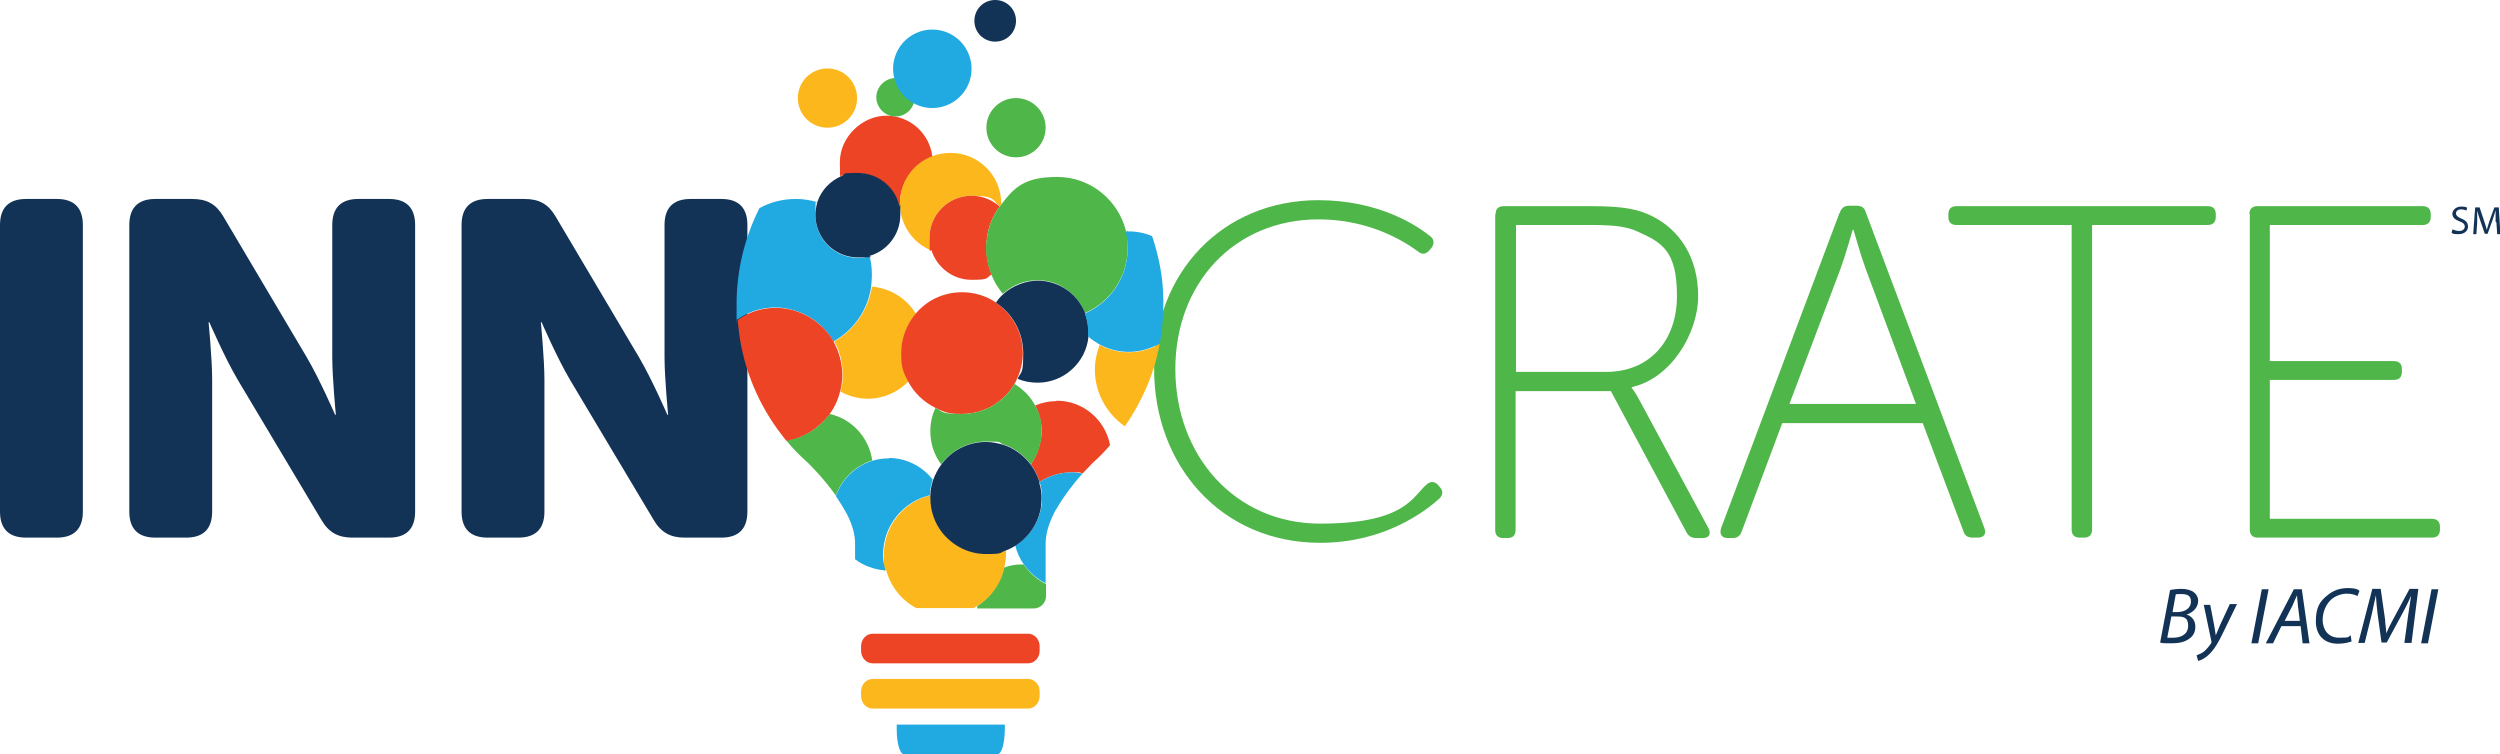
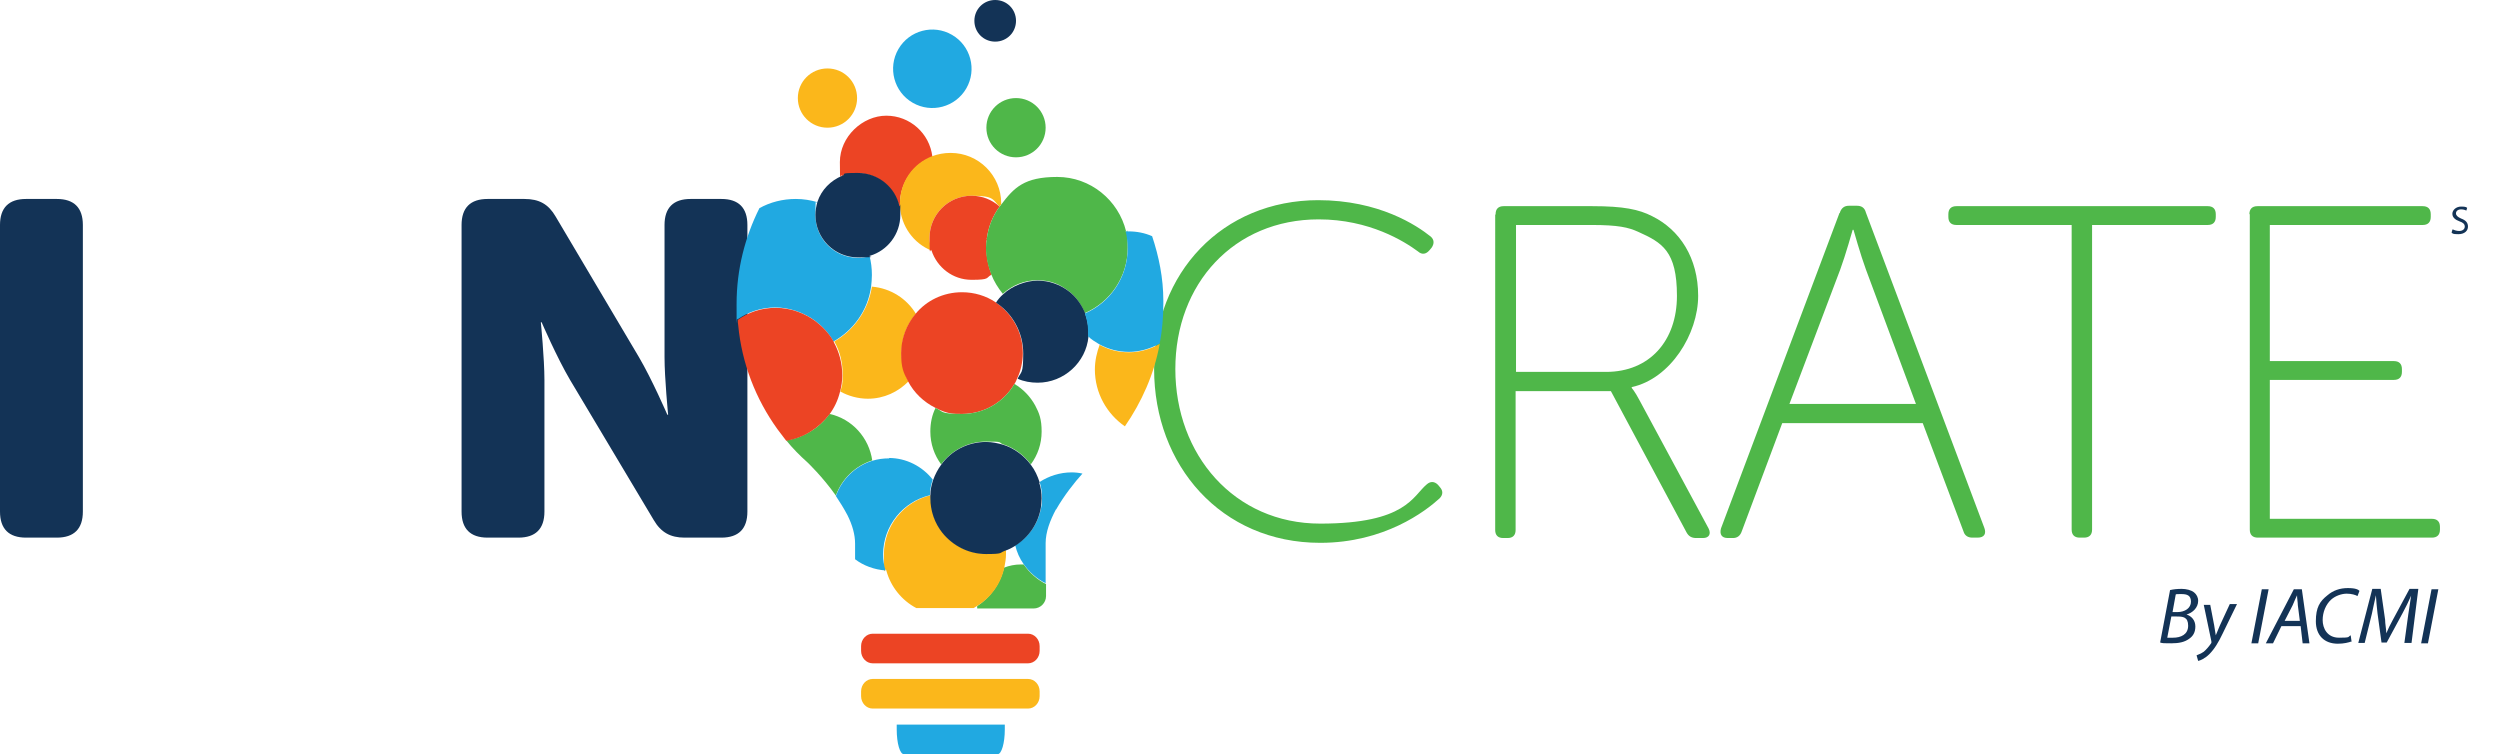
<svg xmlns="http://www.w3.org/2000/svg" id="Layer_1" version="1.1" viewBox="0 0 624.5 188.4">
  <defs>
    <style>
      .st0 {
        fill: #fbb71b;
      }

      .st1 {
        fill: #133356;
      }

      .st2 {
        fill: #21a9e1;
      }

      .st3 {
        fill: #4fb749;
      }

      .st4 {
        fill: #ec4424;
      }
    </style>
  </defs>
  <path class="st1" d="M0,56.2c0-4.3,2.2-6.5,6.5-6.5h7.7c4.3,0,6.5,2.2,6.5,6.5v71.6c0,4.3-2.2,6.5-6.5,6.5h-7.7c-4.3,0-6.5-2.2-6.5-6.5V56.2Z" />
-   <path class="st1" d="M32.3,56.2c0-4.3,2.2-6.5,6.5-6.5h9.2c3.7,0,6,1.3,7.8,4.4l20.8,35.1c3.3,5.6,7.1,14.4,7.1,14.4h.2s-.9-9.1-.9-14.4v-33c0-4.3,2.2-6.5,6.5-6.5h7.7c4.3,0,6.5,2.2,6.5,6.5v71.6c0,4.3-2.2,6.5-6.5,6.5h-9.2c-3.5,0-5.9-1.3-7.7-4.4l-20.9-35c-3.3-5.6-7.1-14.4-7.1-14.4h-.2s.9,9.1.9,14.4v32.9c0,4.3-2.2,6.5-6.5,6.5h-7.7c-4.3,0-6.5-2.2-6.5-6.5,0,0,0-71.6,0-71.6Z" />
  <path class="st1" d="M115.3,56.2c0-4.3,2.2-6.5,6.5-6.5h9.2c3.7,0,6,1.3,7.8,4.4l20.8,35.1c3.3,5.6,7.1,14.4,7.1,14.4h.2s-.9-9.1-.9-14.4v-33c0-4.3,2.2-6.5,6.5-6.5h7.7c4.3,0,6.5,2.2,6.5,6.5v71.6c0,4.3-2.2,6.5-6.5,6.5h-9.2c-3.5,0-5.9-1.3-7.7-4.4l-20.9-35c-3.3-5.6-7.1-14.4-7.1-14.4h-.2s.9,9.1.9,14.4v32.9c0,4.3-2.2,6.5-6.5,6.5h-7.7c-4.3,0-6.5-2.2-6.5-6.5V56.2h0Z" />
  <path class="st3" d="M329.2,50c15.3,0,24.7,6.3,28.2,9.1.9.8.9,1.8.2,2.8l-.6.7c-.8.9-1.8,1.1-2.8.2-3.4-2.5-12.1-8-24.8-8-21.1,0-35.8,16-35.8,37.4s14.7,38.6,36.2,38.6,23.1-6.9,26.6-9.8c.9-.8,1.9-.8,2.8.1l.5.6c.8.9.8,1.9-.1,2.8-3.5,3.2-13.8,11.1-29.8,11.1-24.8,0-41.5-19.4-41.5-43.4s17-42.2,41.1-42.2h-.2Z" />
  <path class="st3" d="M373.6,53.5c0-1.3.7-2,2-2h22.2c7.7,0,11.6.8,14.9,2.5,6.9,3.4,11.5,10.4,11.5,19.9s-6.9,20.7-16.6,22.8v.2s.8.9,1.9,3l17.3,32.1c.7,1.4.1,2.4-1.4,2.4h-1.7c-1.2,0-1.9-.5-2.4-1.4l-18.9-35.3h-23.8v34.7c0,1.3-.7,2-2,2h-1.1c-1.3,0-2-.7-2-2V53.6h.1ZM401.2,92.9c10.9,0,17.7-7.8,17.7-19s-3.7-13.3-9.7-16c-2.4-1.1-5-1.7-11.6-1.7h-18.9v36.7h22.5Z" />
  <path class="st3" d="M459.6,53.1c.4-1.2,1.2-1.7,2.2-1.7h2.1c1.1,0,1.9.5,2.2,1.7l29.6,78.8c.5,1.4,0,2.4-1.7,2.4h-1.3c-1.1,0-1.9-.5-2.2-1.5l-10.2-27.1h-35.1l-10.1,27c-.4,1.2-1.2,1.7-2.2,1.7h-1.3c-1.5,0-2.1-.9-1.7-2.4l29.6-78.8h.1ZM478.6,100.9l-12.5-33.6c-1.3-3.5-3.1-9.9-3.1-9.9h-.2s-1.8,6.4-3.1,9.9l-12.7,33.6h31.6Z" />
  <path class="st3" d="M517.6,56.2h-28.9c-1.3,0-2-.7-2-2v-.7c0-1.3.7-2,2-2h62.8c1.3,0,2,.7,2,2v.7c0,1.3-.7,2-2,2h-28.9v76.1c0,1.3-.7,2-2,2h-1.1c-1.3,0-2-.7-2-2V56.2h.1Z" />
  <path class="st3" d="M561.9,53.5c0-1.3.7-2,2-2h41.3c1.3,0,2,.7,2,2v.7c0,1.3-.7,2-2,2h-38.2v34h31c1.3,0,2,.7,2,2v.7c0,1.3-.7,2-2,2h-31v34.7h40.5c1.3,0,2,.7,2,2v.7c0,1.3-.7,2-2,2h-43.5c-1.3,0-2-.7-2-2V53.5h0Z" />
  <path class="st0" d="M226.9,95.2c-1.1-2.1-1.7-4.5-1.7-7,0-3.7,1.3-7.1,3.6-9.8-2.3-3.8-6.3-6.4-11-6.8-.9,5.9-4.5,10.9-9.4,13.7,1.4,2.4,2.1,5.2,2.1,8.2s-.2,2.9-.6,4.3c2,1.1,4.4,1.8,6.9,1.8,4,0,7.6-1.7,10.2-4.4h-.1Z" />
  <path class="st2" d="M217.3,64c-1,.3-2,.4-3,.4-5.9,0-10.6-4.8-10.6-10.6s.2-2.3.5-3.3c-1.7-.5-3.5-.8-5.4-.8-3.3,0-6.4.8-9.1,2.3-3.6,7.2-5.7,15.3-5.7,23.9s0,2.6.2,3.9c2.7-1.9,6-3,9.5-3s7.2,1.3,10,3.4c1.8,1.4,3.4,3.1,4.5,5.1,5-2.8,8.6-7.8,9.4-13.7.1-.9.2-1.9.2-2.9,0-1.7-.2-3.3-.6-4.8h.1Z" />
  <path class="st3" d="M255.7,141h-.7c-1.5,0-2.9.3-4.2.8-.9,4-3.4,7.4-6.7,9.6v.6h14.1c1.7,0,3.1-1.4,3.1-3.1v-3c-2.2-1.1-4.1-2.8-5.5-4.8h0Z" />
  <g>
    <path class="st4" d="M232.9,39.1c-.7-5.8-5.6-10.2-11.5-10.2s-11.6,5.2-11.6,11.6.2,2.4.5,3.5c1.2-.5,2.5-.7,3.9-.7,5.1,0,9.3,3.6,10.4,8.4h.2v-.7c0-5.4,3.4-10,8.1-11.8h0Z" />
    <path class="st0" d="M237.4,38.2c-1.6,0-3.1.3-4.5.8-4.8,1.8-8.1,6.4-8.1,11.8s0,.4,0,.7c.3,5,3.4,9.3,7.9,11.1-.3-1-.5-2.1-.5-3.2,0-5.8,4.7-10.5,10.5-10.5s5.2,1,7,2.7c.1-.2.2-.3.4-.5v-.3c0-7-5.7-12.6-12.6-12.6h0Z" />
    <path class="st1" d="M224.7,51.6c-1-4.8-5.3-8.4-10.4-8.4s-2.7.3-3.9.7c-2.9,1.2-5.2,3.5-6.2,6.5-.3,1-.5,2.2-.5,3.3,0,5.9,4.8,10.6,10.6,10.6s2.1-.2,3-.4c4.4-1.3,7.6-5.4,7.6-10.2s0-1.5-.2-2.3v.2Z" />
  </g>
  <path class="st4" d="M248.7,75.5c-2.4-1.6-5.3-2.5-8.4-2.5-4.7,0-8.9,2.1-11.6,5.4-2.2,2.6-3.6,6.1-3.6,9.8s.6,4.9,1.7,7c1.5,2.9,3.9,5.2,6.9,6.7s4.2,1.5,6.6,1.5c5.6,0,10.5-3,13.1-7.5.3-.4.5-.9.7-1.4.9-1.9,1.4-4.1,1.4-6.3,0-5.3-2.7-9.9-6.8-12.7h0Z" />
  <path class="st0" d="M251.1,137.5c-1.5.5-3.1.8-4.7.8-4.4,0-8.4-2.1-10.9-5.3-1.9-2.4-3-5.4-3-8.7s0-.4,0-.6c-6.7,1.6-11.7,7.6-11.7,14.8s.2,2.7.6,4c1.1,4.1,3.9,7.5,7.5,9.4h14.3c.3-.2.7-.4,1-.6,3.4-2.1,5.9-5.6,6.7-9.6.2-1.1.4-2.1.4-3.3s0-.7,0-1h-.2Z" />
-   <path class="st4" d="M263.9,100.2c-1.9,0-3.7.4-5.3,1.1,1,2,1.6,4.2,1.6,6.5s-1,5.9-2.7,8.2c1,1.3,1.7,2.8,2.2,4.4,2.3-1.5,5-2.4,8-2.4s1.8,0,2.7.3c1.6-1.7,2.7-2.8,2.7-2.8h0c1.5-1.3,2.9-2.8,4.2-4.3-1.2-6.3-6.7-11.1-13.3-11.1h-.1Z" />
  <path class="st3" d="M258.6,101.3c-1.2-2.2-3-4.1-5.2-5.4-2.6,4.5-7.5,7.5-13.1,7.5s-4.6-.6-6.6-1.5c-.9,1.8-1.3,3.8-1.3,5.9,0,3.1,1,5.9,2.7,8.2,2.5-3.4,6.6-5.7,11.2-5.7s2.9.2,4.3.7c2.8.9,5.2,2.7,6.9,5,1.7-2.3,2.7-5.1,2.7-8.2s-.6-4.6-1.6-6.5Z" />
  <path class="st2" d="M263.8,127.3c2-3.5,4.6-6.8,6.6-9-.9-.2-1.8-.3-2.7-.3-2.9,0-5.7.9-8,2.4.4,1.2.6,2.5.6,3.9s0,1.6-.2,2.4c-.7,4-3.1,7.5-6.5,9.5.4,1.7,1.1,3.3,2.1,4.7,1.4,2,3.3,3.7,5.5,4.8v-10c0-2.8,1.1-5.7,2.6-8.5h0Z" />
  <path class="st4" d="M246.5,59.6c.4-3,1.5-5.7,3.2-8-1.9-1.7-4.3-2.7-7-2.7-5.8,0-10.5,4.7-10.5,10.5s.2,2.2.5,3.2c1.4,4.2,5.3,7.3,10,7.3s3.5-.5,5-1.3c-.8-2-1.3-4.3-1.3-6.6s0-1.6.2-2.3h-.1Z" />
  <path class="st3" d="M217.9,115.1c-.8-5.8-5.1-10.5-10.7-11.7-2.5,3.5-6.4,5.9-10.8,6.6,1.6,2,3.4,3.8,5.3,5.5,0,0,3.8,3.6,7.1,8.3,1.5-4.2,4.8-7.4,9.1-8.8h0Z" />
  <path class="st2" d="M222.1,114.5c-1.5,0-2.9.2-4.2.6-4.2,1.3-7.6,4.6-9.1,8.8,1,1.5,2,3.1,2.9,4.8,1.2,2.4,1.9,4.8,1.9,7.1v3.9c2.1,1.6,4.8,2.6,7.6,2.8-.4-1.3-.6-2.6-.6-4,0-7.2,5-13.2,11.7-14.8,0-1.4.3-2.7.7-3.9-2.6-3.3-6.6-5.4-11-5.4h.1Z" />
  <path class="st1" d="M259.7,120.5c-.5-1.6-1.2-3.1-2.2-4.4-1.7-2.3-4.1-4.1-6.9-5-1.4-.4-2.8-.7-4.3-.7-4.6,0-8.7,2.2-11.2,5.7-.8,1.1-1.5,2.4-2,3.8-.4,1.2-.7,2.5-.7,3.9v.6c0,3.3,1.1,6.3,3,8.7,2.6,3.2,6.5,5.3,10.9,5.3s3.3-.3,4.7-.8c.9-.3,1.7-.7,2.5-1.2,3.4-2.1,5.8-5.5,6.5-9.5.1-.8.2-1.6.2-2.4,0-1.4-.2-2.7-.6-3.9h.1Z" />
  <path class="st0" d="M274.7,86.1c-.7,1.9-1.2,4-1.2,6.2,0,5.9,3,11.1,7.5,14.2,4.2-6.1,7.3-13,8.7-20.6-2.3,1.3-4.9,2.1-7.7,2.1s-5.2-.7-7.4-1.9h.1Z" />
  <path class="st3" d="M281.3,57.8c-1.9-7.8-8.9-13.6-17.2-13.6s-10.8,2.7-14,6.9c-.1.2-.2.3-.4.5-1.7,2.3-2.8,5-3.2,8-.1.8-.2,1.5-.2,2.3,0,2.3.5,4.6,1.3,6.6.7,1.8,1.7,3.4,2.9,4.9,2.3-2.1,5.3-3.4,8.6-3.4s5.6,1,7.7,2.6c1.9,1.4,3.3,3.4,4.2,5.6,6.3-2.7,10.7-9,10.7-16.3s-.2-2.8-.5-4.2h.1Z" />
  <path class="st1" d="M271.1,78.3c-.9-2.2-2.3-4.2-4.2-5.6-2.1-1.6-4.8-2.6-7.7-2.6s-6.4,1.3-8.6,3.4c-.7.6-1.3,1.3-1.8,2.1,4.1,2.7,6.8,7.4,6.8,12.7s-.5,4.4-1.4,6.3c1.5.7,3.3,1,5,1,6.6,0,12.1-5.1,12.7-11.5v-1.2c0-1.6-.3-3.1-.8-4.5h0Z" />
  <path class="st2" d="M290.6,75.1c0-5.6-1.1-11-2.8-16.1-1.8-.8-3.8-1.2-5.9-1.2s-.5,0-.7,0c.3,1.3.5,2.7.5,4.2,0,7.3-4.4,13.6-10.7,16.3.5,1.4.8,2.9.8,4.5s0,.8,0,1.2c.8.8,1.8,1.4,2.8,2,2.2,1.2,4.7,1.9,7.4,1.9s5.4-.8,7.7-2.1c.6-3.2.9-6.5.9-9.9s0-.6,0-.9h0Z" />
  <path class="st4" d="M208.3,85.4c-1.1-2-2.7-3.7-4.5-5.1-2.8-2.1-6.3-3.4-10-3.4s-6.8,1.1-9.5,3c0,.4,0,.9.1,1.3.9,9.6,4.4,18.5,9.8,26,.7,1,1.5,1.9,2.2,2.9,4.4-.7,8.2-3.2,10.8-6.6,1.2-1.6,2.1-3.5,2.6-5.5.4-1.4.6-2.8.6-4.3,0-3-.8-5.8-2.1-8.2h0Z" />
  <path class="st0" d="M259.7,173.9c0,1.7-1.3,3.1-2.9,3.1h-38.8c-1.6,0-2.9-1.4-2.9-3.1v-1.2c0-1.7,1.3-3.1,2.9-3.1h38.8c1.6,0,2.9,1.4,2.9,3.1v1.2Z" />
  <path class="st4" d="M259.7,162.6c0,1.7-1.3,3.1-2.9,3.1h-38.8c-1.6,0-2.9-1.4-2.9-3.1v-1.2c0-1.7,1.3-3.1,2.9-3.1h38.8c1.6,0,2.9,1.4,2.9,3.1v1.2Z" />
  <path class="st3" d="M261.2,31.9c0,4.1-3.3,7.4-7.4,7.4s-7.4-3.3-7.4-7.4,3.3-7.4,7.4-7.4,7.4,3.3,7.4,7.4Z" />
-   <path class="st3" d="M228.5,24.3c0,2.7-2.2,4.8-4.8,4.8s-4.8-2.2-4.8-4.8,2.2-4.8,4.8-4.8,4.8,2.2,4.8,4.8Z" />
  <path class="st0" d="M214.1,24.5c0,4.1-3.3,7.4-7.4,7.4s-7.4-3.3-7.4-7.4,3.3-7.4,7.4-7.4,7.4,3.3,7.4,7.4Z" />
  <circle class="st2" cx="232.9" cy="17.1" r="9.8" transform="translate(101.3 210.1) rotate(-59.9)" />
  <path class="st1" d="M253.8,5.2c0,2.9-2.3,5.2-5.2,5.2s-5.2-2.3-5.2-5.2,2.3-5.2,5.2-5.2,5.2,2.3,5.2,5.2Z" />
  <path class="st2" d="M224,181v1.2c0,3.5.8,6.2,1.8,6.2h23.4c1,0,1.8-2.8,1.8-6.2v-1.2h-27Z" />
  <g>
    <path class="st1" d="M542.1,147.4c.8-.2,1.8-.3,2.9-.3s2.4.3,3.1.9c.6.5,1,1.2,1,2.1,0,1.7-1.4,3-2.9,3.4h0c1.2.4,2.2,1.4,2.2,3s-.7,2.5-1.6,3.1c-1.1.8-2.5,1.1-4.4,1.1s-2.2,0-2.8-.2l2.5-13.2h0ZM541.4,159.3h1.4c2,0,3.8-.8,3.8-3s-1.3-2.3-2.9-2.3h-1.3l-1,5.2h0ZM542.7,152.9h1.2c1.9,0,3.4-1,3.4-2.6s-1-1.9-2.4-1.9-1.1,0-1.4.1l-.8,4.4Z" />
    <path class="st1" d="M552.1,151l1,5.2c.2,1.1.3,1.8.4,2.5h0c.3-.6.5-1.3,1-2.4l2.5-5.4h1.8l-3.6,7.4c-1,2.1-2,3.8-3.3,5.1-1.1,1.1-2.3,1.6-2.8,1.7l-.4-1.4c.4-.2,1.1-.4,1.8-.9.6-.5,1.3-1.3,1.9-2.2v-.4l-1.9-9.1h1.7-.1Z" />
    <path class="st1" d="M566.7,147.2l-2.6,13.5h-1.7l2.6-13.5h1.7Z" />
    <path class="st1" d="M569.9,156.4l-2.1,4.3h-1.8l7-13.5h2l1.9,13.5h-1.7l-.5-4.3h-4.8ZM574.5,155.1l-.5-3.9c0-.7-.2-1.7-.2-2.5h0c-.4.8-.7,1.6-1.1,2.5l-2,3.9h3.9-.1Z" />
    <path class="st1" d="M587.5,160.2c-.8.3-2,.6-3.5.6-3.4,0-5.5-2.1-5.5-5.6s1-5,2.9-6.5c1.4-1.2,3.1-1.8,5.1-1.8s2.6.4,2.9.7l-.5,1.3c-.5-.3-1.5-.6-2.7-.6s-2.8.5-3.9,1.5c-1.3,1.2-2.1,3.1-2.1,5.1s1.1,4.4,4.1,4.4,2.1-.2,2.9-.6l.2,1.4h0Z" />
    <path class="st1" d="M600.6,160.7l1-7.3c.2-1.3.5-3.3.7-4.6h0c-.6,1.4-1.4,3-2.1,4.3l-4,7.4h-1.3l-1-7.3c-.2-1.6-.3-3.1-.4-4.5h0c-.3,1.2-.7,3.3-1,4.6l-1.8,7.3h-1.6l3.5-13.5h2.1l1.1,7.7c0,1.1.3,2.4.3,3.4h0c.4-1,1-2.2,1.6-3.3l4.2-7.8h2.2l-1.7,13.5h-1.8Z" />
    <path class="st1" d="M609.1,147.2l-2.6,13.5h-1.7l2.6-13.5h1.7Z" />
  </g>
  <g>
    <path class="st1" d="M612.7,57.3c.4.2,1,.4,1.6.4.9,0,1.4-.5,1.4-1.1s-.4-1-1.3-1.3c-1.1-.4-1.8-1-1.8-1.9s.9-1.8,2.2-1.8,1.2.2,1.5.3l-.2.7c-.2-.1-.7-.3-1.3-.3-.9,0-1.3.5-1.3,1s.4.9,1.3,1.3c1.1.4,1.7,1,1.7,2s-.8,1.9-2.4,1.9-1.4-.2-1.7-.4l.2-.7h0Z" />
-     <path class="st1" d="M623.4,55.4c0-.9,0-2.1,0-2.9h0c-.2.8-.5,1.6-.8,2.6l-1.2,3.3h-.7l-1.1-3.2c-.3-.9-.6-1.8-.8-2.6h0c0,.8,0,2,0,3l-.2,2.9h-.8l.5-6.7h1.1l1.1,3.3c.3.8.5,1.6.7,2.3h0c.2-.7.4-1.4.7-2.3l1.2-3.3h1.1l.4,6.7h-.8l-.2-3h-.1Z" />
  </g>
</svg>